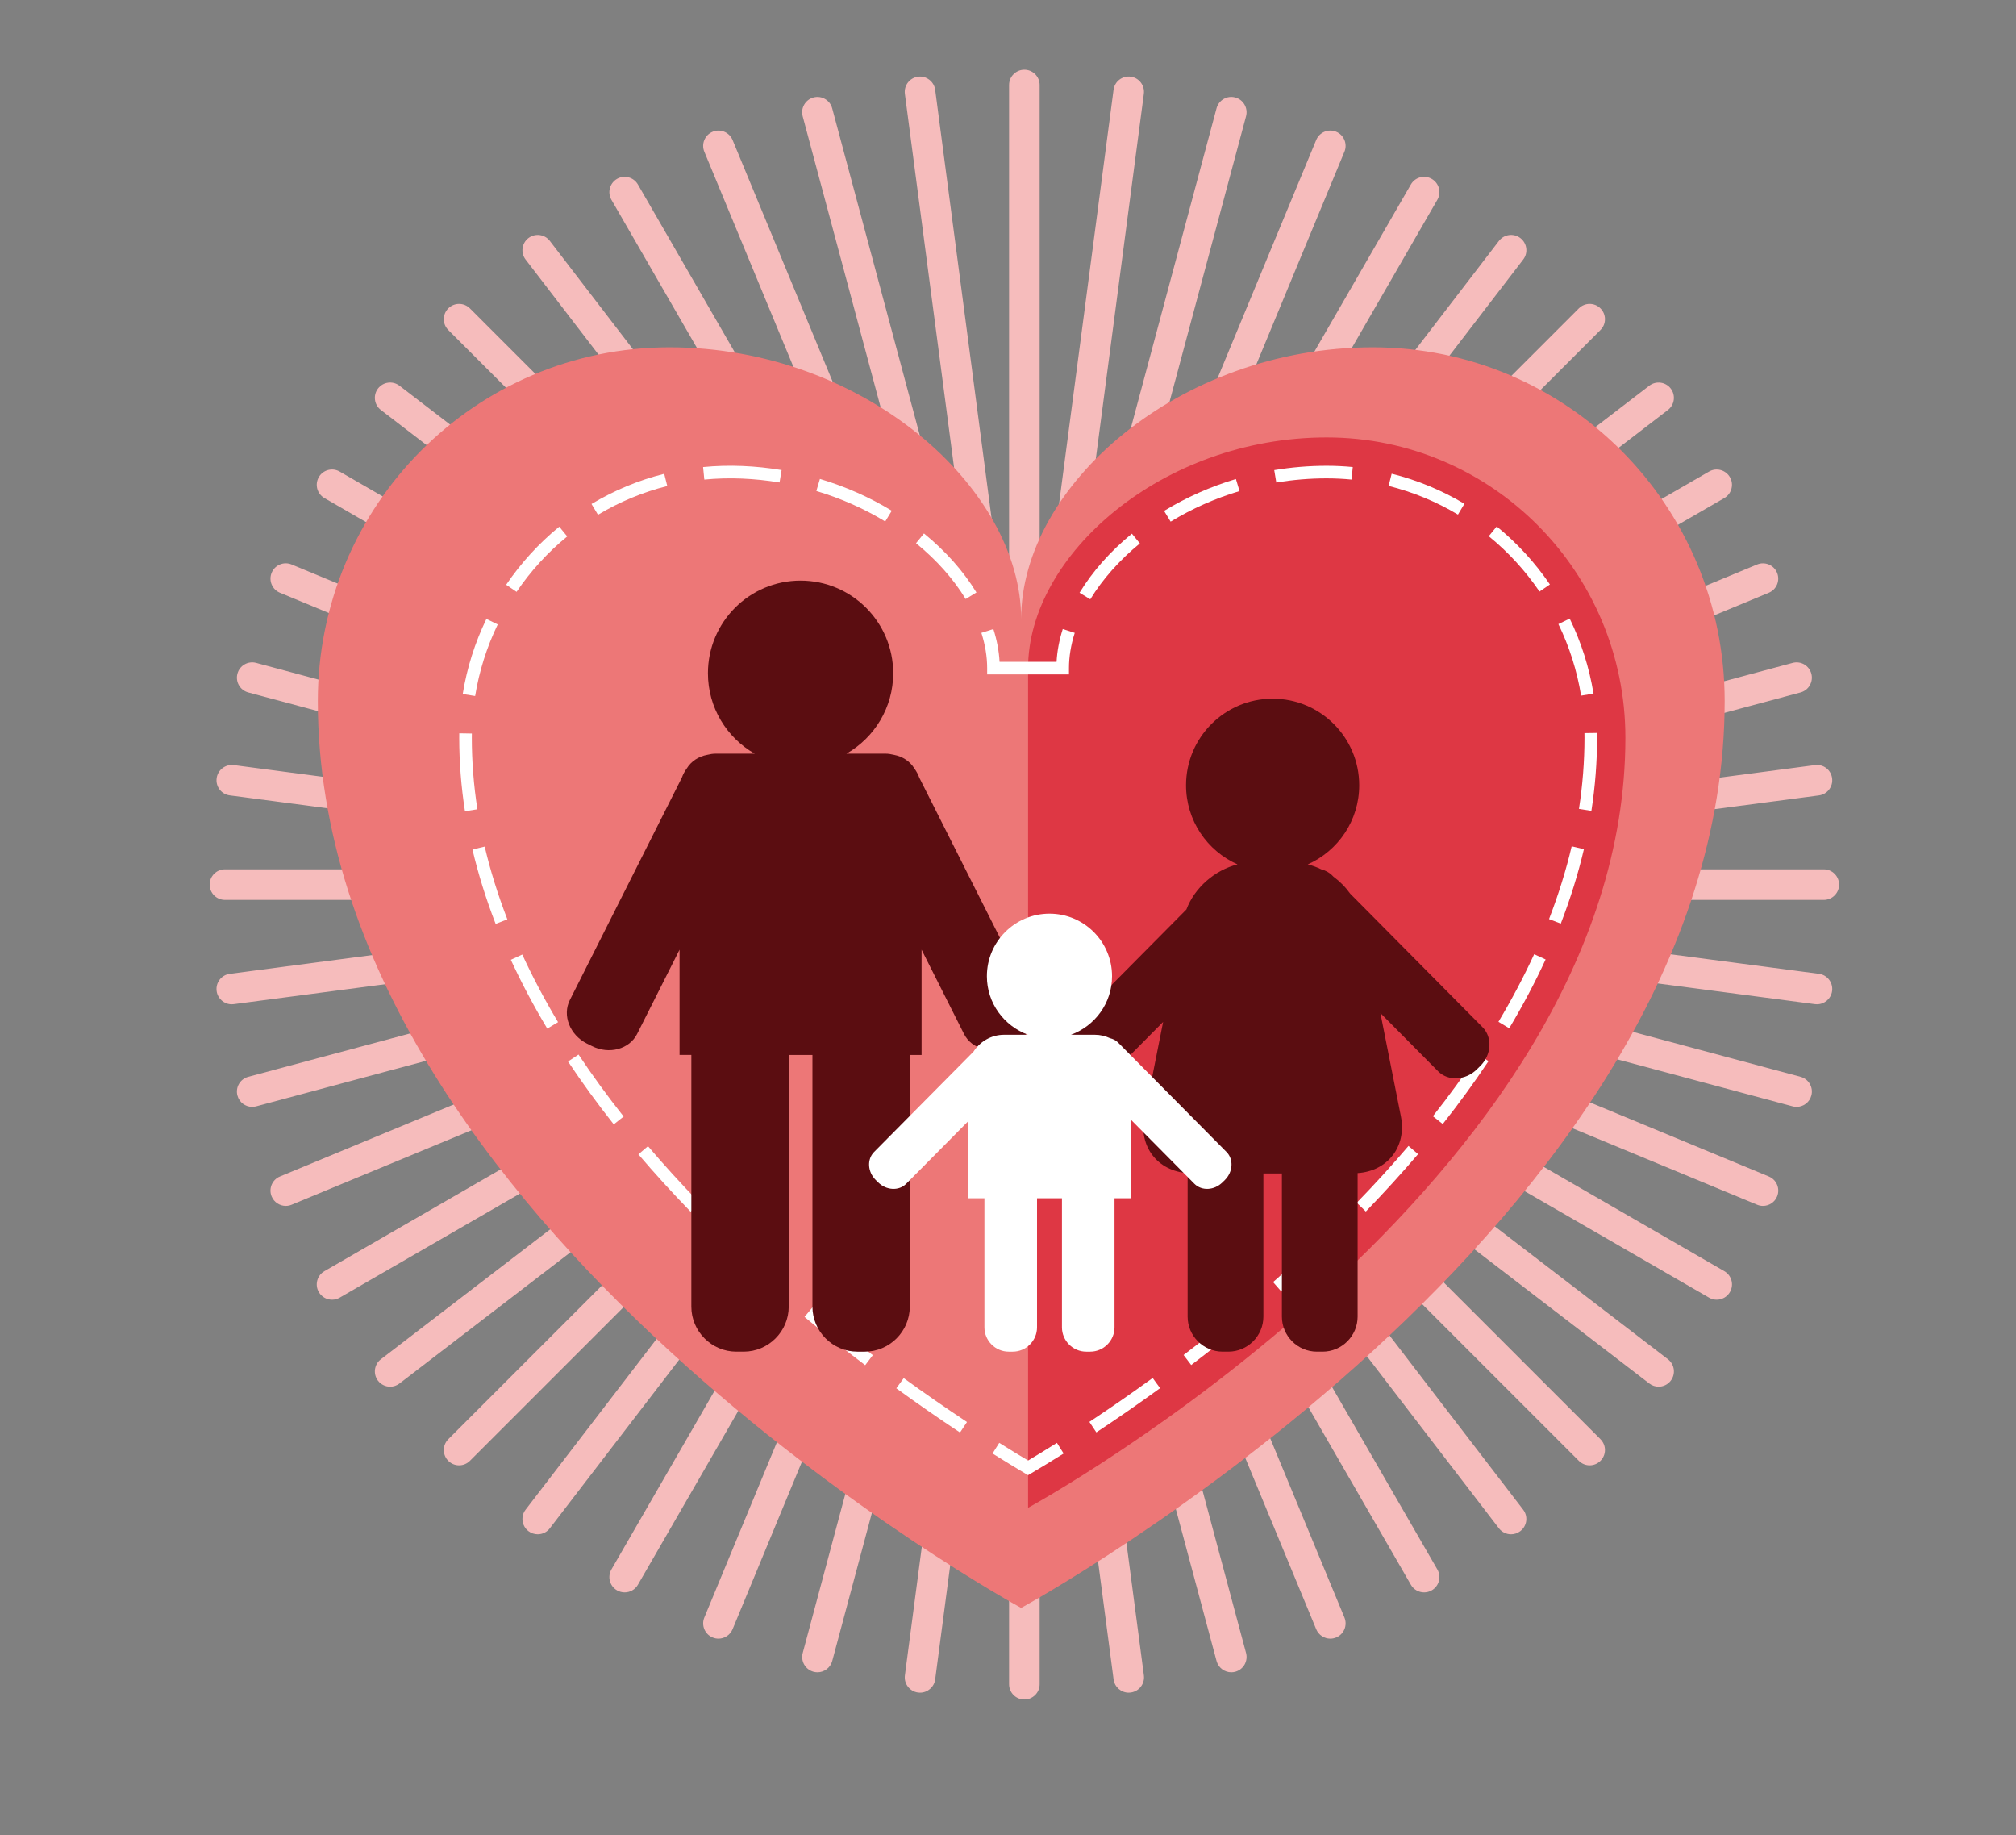
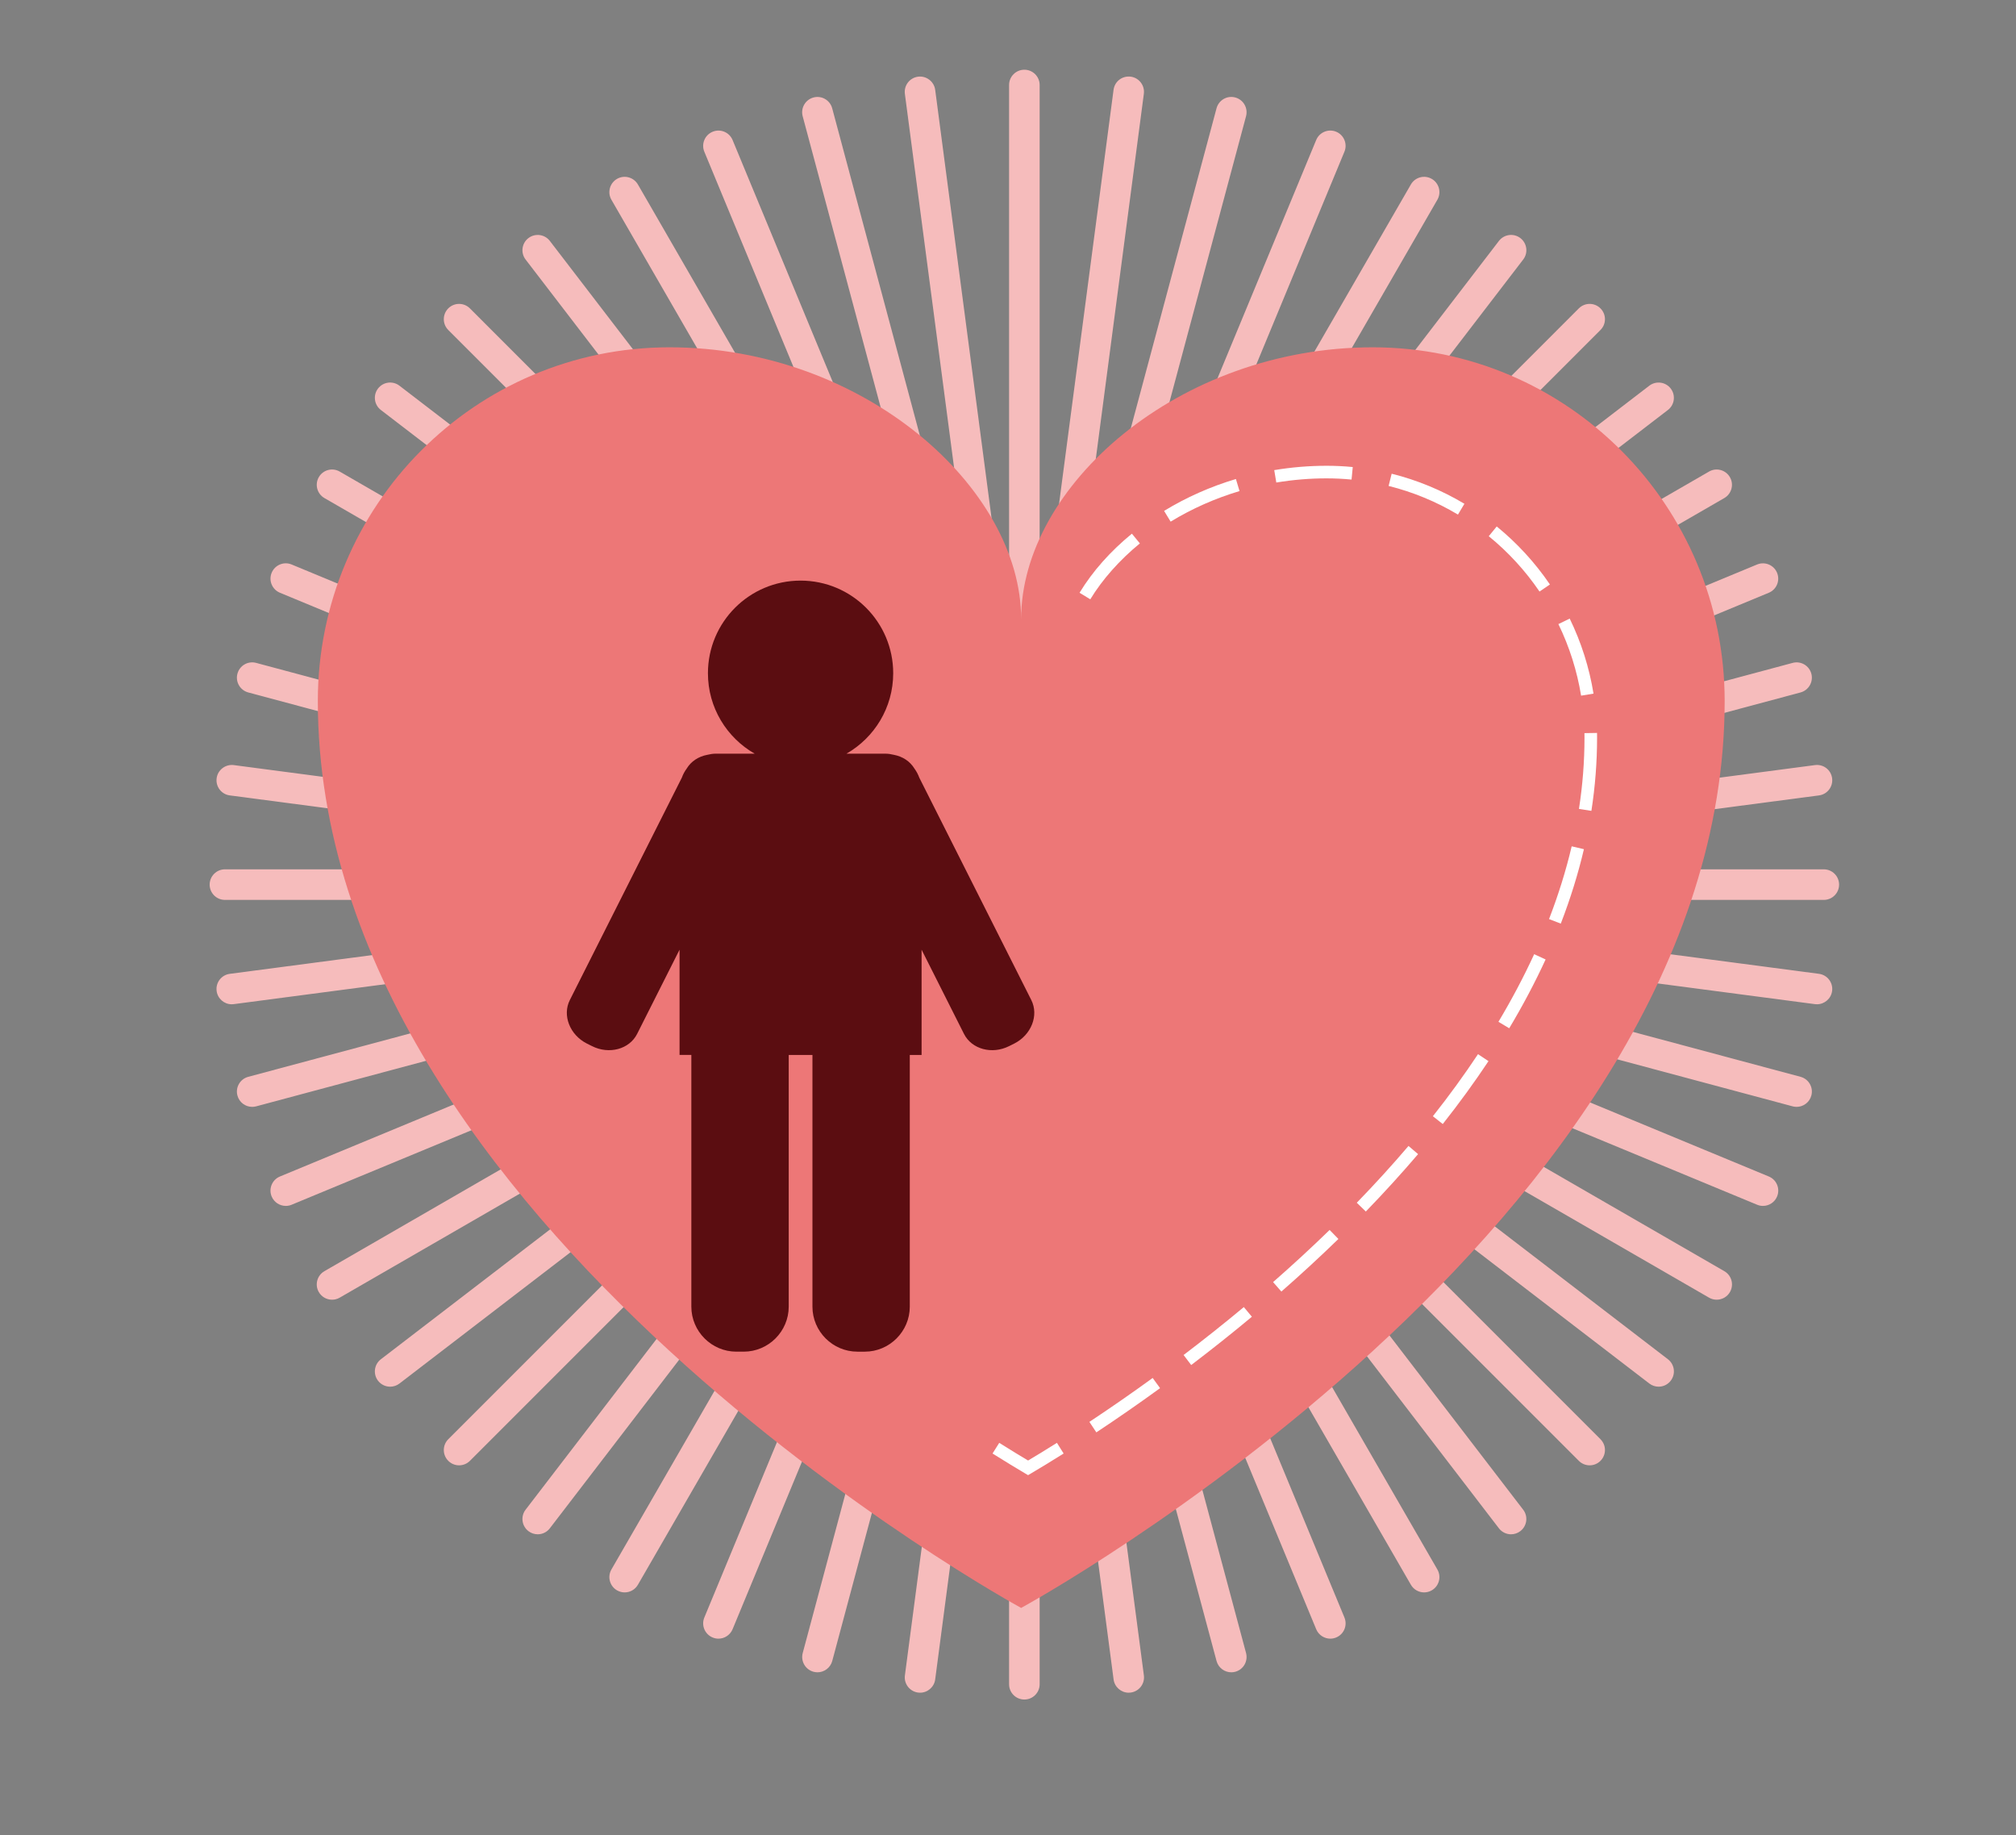
<svg xmlns="http://www.w3.org/2000/svg" id="圖層_1" x="0px" y="0px" width="1102px" height="1003px" viewBox="0 0 1102 1003" xml:space="preserve">
  <rect x="0" y="0" width="1102" height="1003" fill="#808080" stroke="none" />
  <g>
    <path fill="#F6BCBC" d="M1005.295,483.44c0-4.609-3.744-8.355-8.362-8.355H687.443l306.853-40.396  c4.567-0.597,7.794-4.795,7.188-9.371c-0.604-4.568-4.719-7.8-9.387-7.196l-306.869,40.405l298.992-80.105  c4.451-1.208,7.104-5.785,5.911-10.244c-1.192-4.451-5.76-7.104-10.225-5.912l-298.997,80.113l285.964-118.445  c4.265-1.772,6.281-6.65,4.517-10.916c-1.763-4.266-6.666-6.281-10.916-4.525L674.512,426.938l268.044-154.753  c3.996-2.309,5.373-7.423,3.057-11.42c-2.318-3.997-7.439-5.365-11.405-3.057L666.234,412.42l245.488-188.366  c3.66-2.813,4.348-8.053,1.545-11.722c-2.805-3.645-8.027-4.35-11.723-1.545L655.971,399.245L874.859,180.34  c3.274-3.257,3.274-8.547,0-11.814c-3.274-3.266-8.546-3.266-11.822,0L644.25,387.321l188.374-245.494  c2.822-3.66,2.116-8.904-1.545-11.713c-3.678-2.809-8.901-2.107-11.722,1.545L630.932,377.245l154.771-268.077  c2.3-3.996,0.939-9.106-3.075-11.415c-3.996-2.305-9.101-0.94-11.402,3.06l-154.77,268.036L734.902,82.908  c1.763-4.266-0.253-9.152-4.519-10.92c-4.231-1.755-9.151,0.256-10.915,4.521L601.007,362.467l80.12-298.965  c1.178-4.455-1.442-9.039-5.91-10.235c-4.451-1.201-9.035,1.448-10.227,5.908l-80.14,299.043l40.406-306.945  c0.604-4.573-2.62-8.771-7.188-9.379c-4.686-0.571-8.769,2.628-9.372,7.2L568.3,355.951V46.458c0-4.614-3.744-8.355-8.354-8.355  c-4.616,0-8.355,3.741-8.355,8.355v309.459L511.202,49.103c-0.603-4.581-4.885-7.797-9.378-7.196  c-4.576,0.604-7.792,4.803-7.196,9.375l40.413,306.962L454.902,59.187c-1.192-4.455-5.786-7.125-10.237-5.907  c-4.45,1.196-7.094,5.781-5.902,10.236l80.08,298.85L400.449,76.522c-1.772-4.266-6.668-6.29-10.916-4.518  c-4.267,1.763-6.299,6.646-4.527,10.916l118.437,285.92L348.699,100.818c-2.318-3.993-7.423-5.37-11.419-3.062  c-3.989,2.309-5.365,7.419-3.058,11.417l154.746,268.021l-188.409-245.53c-2.796-3.657-8.044-4.346-11.713-1.542  c-3.653,2.809-4.349,8.053-1.537,11.713l188.408,245.553L256.863,168.526c-3.275-3.266-8.548-3.266-11.822,0  c-3.258,3.267-3.258,8.557,0,11.814l218.854,218.839L218.355,210.787c-3.661-2.805-8.909-2.124-11.721,1.545  c-2.805,3.661-2.117,8.9,1.544,11.713l245.573,188.425L185.683,257.708c-4.005-2.318-9.11-0.94-11.411,3.057  c-2.309,3.997-0.949,9.103,3.057,11.42L445.38,426.938L159.418,308.493c-4.282-1.781-9.161,0.268-10.924,4.525  c-1.764,4.266,0.26,9.144,4.526,10.916l285.944,118.438l-298.951-80.106c-4.483-1.192-9.034,1.461-10.227,5.912  c-1.201,4.458,1.443,9.035,5.911,10.244l298.993,80.105l-306.912-40.405c-4.509-0.571-8.775,2.619-9.362,7.196  c-0.605,4.576,2.603,8.774,7.188,9.371l306.852,40.396H122.959c-4.611,0-8.355,3.747-8.355,8.355c0,4.619,3.744,8.355,8.355,8.355  h309.523L125.604,532.2c-4.585,0.597-7.792,4.785-7.188,9.371c0.545,4.197,4.131,7.264,8.262,7.264c0.37,0,0.739-0.025,1.1-0.076  l306.879-40.397l-298.96,80.114c-4.467,1.192-7.112,5.777-5.911,10.228c0.99,3.728,4.366,6.196,8.06,6.196  c0.723,0,1.445-0.092,2.167-0.284l298.944-80.106L153.02,642.954c-4.266,1.764-6.29,6.649-4.526,10.916  c1.344,3.206,4.451,5.155,7.725,5.155c1.066,0,2.15-0.201,3.199-0.639l285.928-118.429L177.328,694.695  c-4.005,2.309-5.366,7.423-3.057,11.42c1.545,2.67,4.35,4.174,7.238,4.174c1.419,0,2.855-0.362,4.173-1.118l268.085-154.769  l-245.59,188.44c-3.661,2.806-4.349,8.044-1.544,11.715c1.645,2.139,4.131,3.265,6.642,3.265c1.771,0,3.568-0.563,5.08-1.729  l245.498-188.375L245.041,786.523c-3.258,3.273-3.258,8.556,0,11.821c1.637,1.629,3.77,2.452,5.911,2.452  c2.141,0,4.282-0.823,5.911-2.452l218.888-218.896L287.31,825.038c-2.813,3.662-2.116,8.909,1.537,11.714  c1.52,1.168,3.301,1.731,5.08,1.731c2.511,0,5.005-1.127,6.633-3.276L488.951,589.7L334.222,857.703  c-2.308,4.005-0.932,9.11,3.058,11.412c1.318,0.755,2.761,1.124,4.173,1.124c2.888,0,5.693-1.495,7.246-4.183l154.729-268.008  l-118.421,285.91c-1.772,4.267,0.26,9.153,4.527,10.916c1.041,0.438,2.116,0.646,3.19,0.646c3.274,0,6.381-1.948,7.725-5.164  l118.445-285.96l-80.105,298.975c-1.193,4.468,1.444,9.045,5.902,10.245c0.73,0.185,1.453,0.286,2.167,0.286  c3.686,0,7.07-2.47,8.069-6.198l80.098-298.96L494.643,915.6c-0.604,4.575,2.612,8.773,7.188,9.378  c0.371,0.043,0.74,0.076,1.101,0.076c4.124,0,7.717-3.064,8.27-7.271l40.389-306.828v309.481c0,4.618,3.739,8.347,8.355,8.347  c4.61,0,8.354-3.729,8.354-8.347V610.869l40.415,306.913c0.555,4.207,4.131,7.271,8.263,7.271c0.367,0,0.739-0.033,1.109-0.084  c4.565-0.597,7.791-4.795,7.188-9.37l-40.392-306.82l80.107,298.926c0.991,3.729,4.367,6.198,8.061,6.198  c0.706,0,1.445-0.102,2.166-0.286c4.468-1.2,7.088-5.777,5.91-10.245l-80.138-299.043l118.479,286.028  c1.326,3.216,4.449,5.164,7.725,5.164c1.06,0,2.149-0.209,3.19-0.646c4.266-1.763,6.281-6.649,4.519-10.916l-118.43-285.91  l154.753,268.008c1.545,2.688,4.351,4.183,7.238,4.183c1.411,0,2.855-0.354,4.164-1.117c4.015-2.309,5.375-7.414,3.075-11.411  L630.949,589.668L819.34,835.207c1.646,2.149,4.131,3.276,6.65,3.276c1.763,0,3.543-0.563,5.071-1.731  c3.662-2.805,4.367-8.052,1.545-11.714L644.2,579.49l218.837,218.854c1.628,1.629,3.779,2.452,5.911,2.452  c2.15,0,4.282-0.823,5.911-2.452c3.274-3.266,3.274-8.548,0-11.821L655.988,567.652l245.59,188.441  c1.513,1.158,3.292,1.72,5.073,1.72c2.502,0,4.986-1.117,6.616-3.266c2.82-3.661,2.132-8.899-1.529-11.723L666.234,554.451  l267.99,154.72c1.311,0.756,2.738,1.109,4.165,1.109c2.891,0,5.693-1.495,7.237-4.165c2.319-4.005,0.942-9.118-3.055-11.42  L674.563,539.958l285.928,118.429c1.057,0.438,2.132,0.639,3.191,0.639c3.289,0,6.397-1.949,7.723-5.155  c1.766-4.267-0.25-9.152-4.515-10.916L680.927,524.509l298.994,80.106c0.724,0.192,1.444,0.284,2.151,0.284  c3.693,0,7.069-2.469,8.059-6.196c1.21-4.45-1.442-9.035-5.894-10.228L685.26,508.361l306.837,40.397  c0.386,0.051,0.757,0.068,1.107,0.068c4.132,0,7.726-3.059,8.279-7.265c0.606-4.577-2.62-8.773-7.188-9.371l-306.853-40.396  h309.489C1001.551,491.795,1005.295,488.059,1005.295,483.44z" />
    <path fill="#ED7777" d="M750.424,189.798c-106.084,0-192.238,75.832-192.238,148.465c0-71.533-86.05-148.465-192.23-148.465  c-106.155,0-192.221,86.532-192.221,193.326c0,286.22,384.451,495.601,384.451,495.601s384.565-209.381,384.565-495.601  C942.751,276.33,856.631,189.798,750.424,189.798z" />
    <g>
      <g>
        <path fill="#ED7777" d="M725.196,239.062c-90.079,0-163.218,64.386-163.218,126.051c0-60.735-73.072-126.051-163.232-126.051    c-90.133,0-163.205,73.471-163.205,164.153c0,243.021,326.438,420.789,326.438,420.789s326.505-177.769,326.505-420.789    C888.483,312.533,815.371,239.062,725.196,239.062z" />
-         <path fill="#DE3744" d="M888.483,403.215c0-90.682-73.112-164.153-163.287-164.153c-90.079,0-163.218,64.386-163.218,126.051    v458.891C561.979,824.004,888.483,646.235,888.483,403.215z" />
      </g>
      <g>
        <path fill="#FFFFFF" d="M561.979,806.163l-1.754-1.034c-4.473-2.641-10.466-6.262-17.674-10.788l3.655-5.831    c6.247,3.93,11.574,7.16,15.772,9.659c4.205-2.499,9.524-5.723,15.766-9.659l3.668,5.831    c-7.216,4.534-13.213,8.154-17.688,10.795L561.979,806.163z" />
-         <path fill="#FFFFFF" d="M524.778,782.86c-11.695-7.746-23.417-15.874-34.824-24.162l4.045-5.563    c11.325,8.223,22.96,16.297,34.581,23.987L524.778,782.86z M472.939,746.068c-11.352-8.625-22.516-17.505-33.163-26.378    l4.407-5.287c10.566,8.813,21.643,17.626,32.922,26.185L472.939,746.068z M423.661,705.926    c-10.802-9.458-21.287-19.117-31.169-28.736l4.796-4.931c9.794,9.531,20.193,19.118,30.901,28.488L423.661,705.926z     M377.506,662.189c-10.063-10.378-19.668-20.925-28.542-31.344l5.24-4.46c8.773,10.311,18.278,20.736,28.247,31.015    L377.506,662.189z M335.495,614.462c-8.987-11.365-17.391-22.92-24.988-34.353l5.723-3.802    c7.497,11.272,15.792,22.678,24.666,33.882L335.495,614.462z M299.154,562.135c-7.476-12.494-14.181-25.15-19.911-37.61    l6.248-2.876c5.629,12.232,12.212,24.666,19.561,36.952L299.154,562.135z M270.928,504.902    c-5.239-13.522-9.505-27.206-12.669-40.661l6.69-1.579c3.097,13.152,7.269,26.527,12.387,39.754L270.928,504.902z     M254.168,443.331c-2.083-13.381-3.137-26.876-3.137-40.116l0.02-2.459l6.879,0.114l-0.021,2.345    c0,12.884,1.028,26.029,3.057,39.055L254.168,443.331z M259.73,380.375l-6.785-1.088c2.298-14.241,6.65-28.044,12.938-41.03    l6.193,2.996C266.078,353.641,261.926,366.807,259.73,380.375z M527.868,327.368c-6.738-11.036-15.867-21.3-27.139-30.503    l4.353-5.327c11.869,9.697,21.516,20.545,28.657,32.244L527.868,327.368z M282.375,323.442l-5.696-3.863    c8.108-11.94,17.868-22.624,29.025-31.749l4.353,5.32C299.417,301.859,290.099,312.05,282.375,323.442z M483.896,284.989    c-11.649-7.086-24.324-12.696-37.659-16.669l1.962-6.59c13.905,4.142,27.118,9.989,39.27,17.382L483.896,284.989z     M326.87,281.318l-3.533-5.898c12.407-7.443,25.774-12.991,39.739-16.488l1.667,6.67    C351.442,268.935,338.7,274.224,326.87,281.318z M426.12,263.675c-13.508-2.244-27.514-2.919-41.117-1.582l-0.672-6.845    c14.208-1.397,28.811-0.702,42.917,1.643L426.12,263.675z" />
-         <path fill="#FFFFFF" d="M584.334,368.553h-44.725v-3.439c0-6.227-1.062-12.702-3.157-19.251l6.556-2.096    c1.928,6.039,3.063,12.051,3.385,17.909h31.155c0.323-5.858,1.458-11.87,3.386-17.909l6.556,2.096    c-2.096,6.549-3.156,13.025-3.156,19.251V368.553z" />
        <path fill="#FFFFFF" d="M599.294,782.786l-3.803-5.736c11.561-7.644,23.202-15.72,34.594-23.994l4.045,5.568    C622.656,766.954,610.935,775.082,599.294,782.786z M651.145,745.982l-4.165-5.475c11.286-8.572,22.362-17.385,32.929-26.191    l4.406,5.279C673.669,728.47,662.511,737.35,651.145,745.982z M700.431,705.832l-4.527-5.173    c10.713-9.377,21.111-18.97,30.905-28.495l4.797,4.932C721.724,686.7,711.238,696.374,700.431,705.832z M746.598,662.088    l-4.943-4.795c9.969-10.271,19.48-20.717,28.268-31.035l5.239,4.461C766.273,641.144,756.661,651.703,746.598,662.088z     M788.655,614.281l-5.4-4.267c8.882-11.224,17.177-22.636,24.659-33.909l5.736,3.802    C806.054,591.342,797.645,602.908,788.655,614.281z M824.984,561.945l-5.899-3.532c7.329-12.26,13.898-24.687,19.534-36.946    l6.248,2.875C839.13,536.822,832.446,549.471,824.984,561.945z M853.169,504.748l-6.421-2.479    c5.118-13.227,9.283-26.602,12.373-39.761l6.69,1.572C862.654,477.549,858.396,491.226,853.169,504.748z M869.902,443.129    l-6.798-1.062c2.009-12.951,3.022-26.023,3.022-38.853l-0.02-2.56l6.879-0.107l0.02,2.667    C873.006,416.394,871.965,429.829,869.902,443.129z M864.273,380.174c-2.224-13.59-6.401-26.749-12.413-39.109l6.179-3.009    c6.314,12.964,10.695,26.762,13.019,41.009L864.273,380.174z M595.982,327.516l-5.872-3.573    c7.114-11.705,16.74-22.567,28.616-32.291l4.354,5.32C611.976,306.071,602.604,316.634,595.982,327.516z M841.542,323.281    c-7.738-11.369-17.068-21.546-27.743-30.245l4.353-5.333c11.179,9.122,20.966,19.79,29.073,31.709L841.542,323.281z     M639.899,285.076l-3.573-5.871c12.145-7.406,25.357-13.27,39.256-17.425l1.975,6.59    C664.218,272.357,651.548,277.979,639.899,285.076z M796.959,281.22c-11.844-7.076-24.592-12.343-37.906-15.658l1.665-6.677    c13.967,3.48,27.347,9.008,39.774,16.431L796.959,281.22z M697.662,263.702l-1.128-6.785c9.411-1.572,19.038-2.371,28.603-2.371    c0.02,0,0.04,0,0.06,0c4.743,0,9.54,0.231,14.254,0.688l-0.657,6.845c-4.501-0.433-9.076-0.655-13.597-0.655    c-0.02,0-0.04,0-0.06,0C715.947,261.424,706.703,262.19,697.662,263.702z" />
      </g>
      <g>
        <path fill="#5B0D11" d="M563.725,546.496l-61.209-121.497c-0.657-1.794-1.544-3.459-2.66-4.978    c-2.445-4.017-6.516-6.61-11.164-7.497c-1.544-0.376-3.13-0.645-4.783-0.645h-21.199c15.235-8.732,25.54-25.13,25.54-43.958    c0-27.945-22.665-50.619-50.649-50.619c-27.958,0-50.623,22.674-50.623,50.619c0,18.828,10.291,35.226,25.553,43.958h-21.214    c-1.651,0-3.237,0.269-4.769,0.645c-4.663,0.887-8.746,3.48-11.178,7.497c-1.115,1.518-2.015,3.184-2.66,4.978L311.5,546.496    c-4.245,8.396-0.026,19.091,9.311,23.807l2.794,1.39c9.337,4.709,20.448,1.713,24.667-6.67l23.188-46.013v57.514h6.448v137.558    c0,13.528,11.07,24.599,24.599,24.599h4.004c13.555,0,24.625-11.07,24.625-24.599V576.523h12.965v137.558    c0,13.528,11.056,24.599,24.599,24.599h4.017c13.515,0,24.599-11.07,24.599-24.599V576.523h6.449V519.01l23.175,46.013    c4.232,8.383,15.329,11.379,24.68,6.67l2.795-1.39C563.752,565.587,567.957,554.893,563.725,546.496z" />
-         <path fill="#5B0D11" d="M810.399,561.354l-72.345-72.977c-2.566-3.574-5.684-6.73-9.243-9.351l-0.605-0.618    c-1.679-1.686-3.762-2.741-5.991-3.332c-2.352-1.142-4.81-2.056-7.35-2.694c16.565-7.369,28.12-23.948,28.12-43.227    c0-26.13-21.201-47.33-47.332-47.33c-26.144,0-47.329,21.2-47.329,47.33c0,19.279,11.554,35.857,28.118,43.227    c-12.414,3.144-23.417,12.689-27.917,24.632l-63.775,64.339c-5.495,5.549-4.931,15.074,1.264,21.207l1.813,1.808    c6.193,6.139,15.746,6.609,21.228,1.074l26.735-26.964l-10.251,51.616c-3.265,16.478,7.309,29.953,23.645,31.008v78.432    c0,10.534,8.613,19.145,19.145,19.145h3.131c10.532,0,19.146-8.61,19.146-19.145v-78.23c3.371,0,6.729,0,10.115,0v78.23    c0,10.534,8.584,19.145,19.117,19.145h3.145c10.519,0,19.131-8.61,19.131-19.145v-78.432    c16.363-1.055,26.924-14.517,23.658-31.008l-11.204-56.459l31.531,31.807c5.495,5.535,15.033,5.064,21.227-1.074l1.828-1.808    C815.344,576.429,815.895,566.903,810.399,561.354z" />
-         <path fill="#FFFFFF" d="M670.45,629.563l-59.341-59.88c-1.21-1.236-2.74-1.907-4.353-2.323c-2.526-1.168-5.321-1.868-8.263-1.868    h-13.072c13.072-4.803,22.45-17.249,22.45-31.987c0-18.876-15.303-34.198-34.192-34.198c-18.902,0-34.218,15.322-34.218,34.198    c0,14.738,9.405,27.185,22.463,31.987h-13.059c-7.04,0-13.179,3.722-16.74,9.244l-54.33,54.827    c-3.951,3.989-3.561,10.869,0.9,15.308l1.33,1.304c4.473,4.42,11.365,4.763,15.329,0.767l33.641-33.937v41.843h9.122v70.545    c0,7.316,5.992,13.287,13.288,13.287h2.177c7.308,0,13.286-5.971,13.286-13.287v-70.545h13.623v70.545    c0,7.316,5.979,13.287,13.273,13.287h2.177c7.295,0,13.286-5.971,13.286-13.287v-70.545h9.11v-42.776l34.553,34.87    c3.99,3.996,10.856,3.653,15.329-0.767l1.331-1.304C674.011,640.433,674.413,633.553,670.45,629.563z" />
      </g>
    </g>
  </g>
</svg>